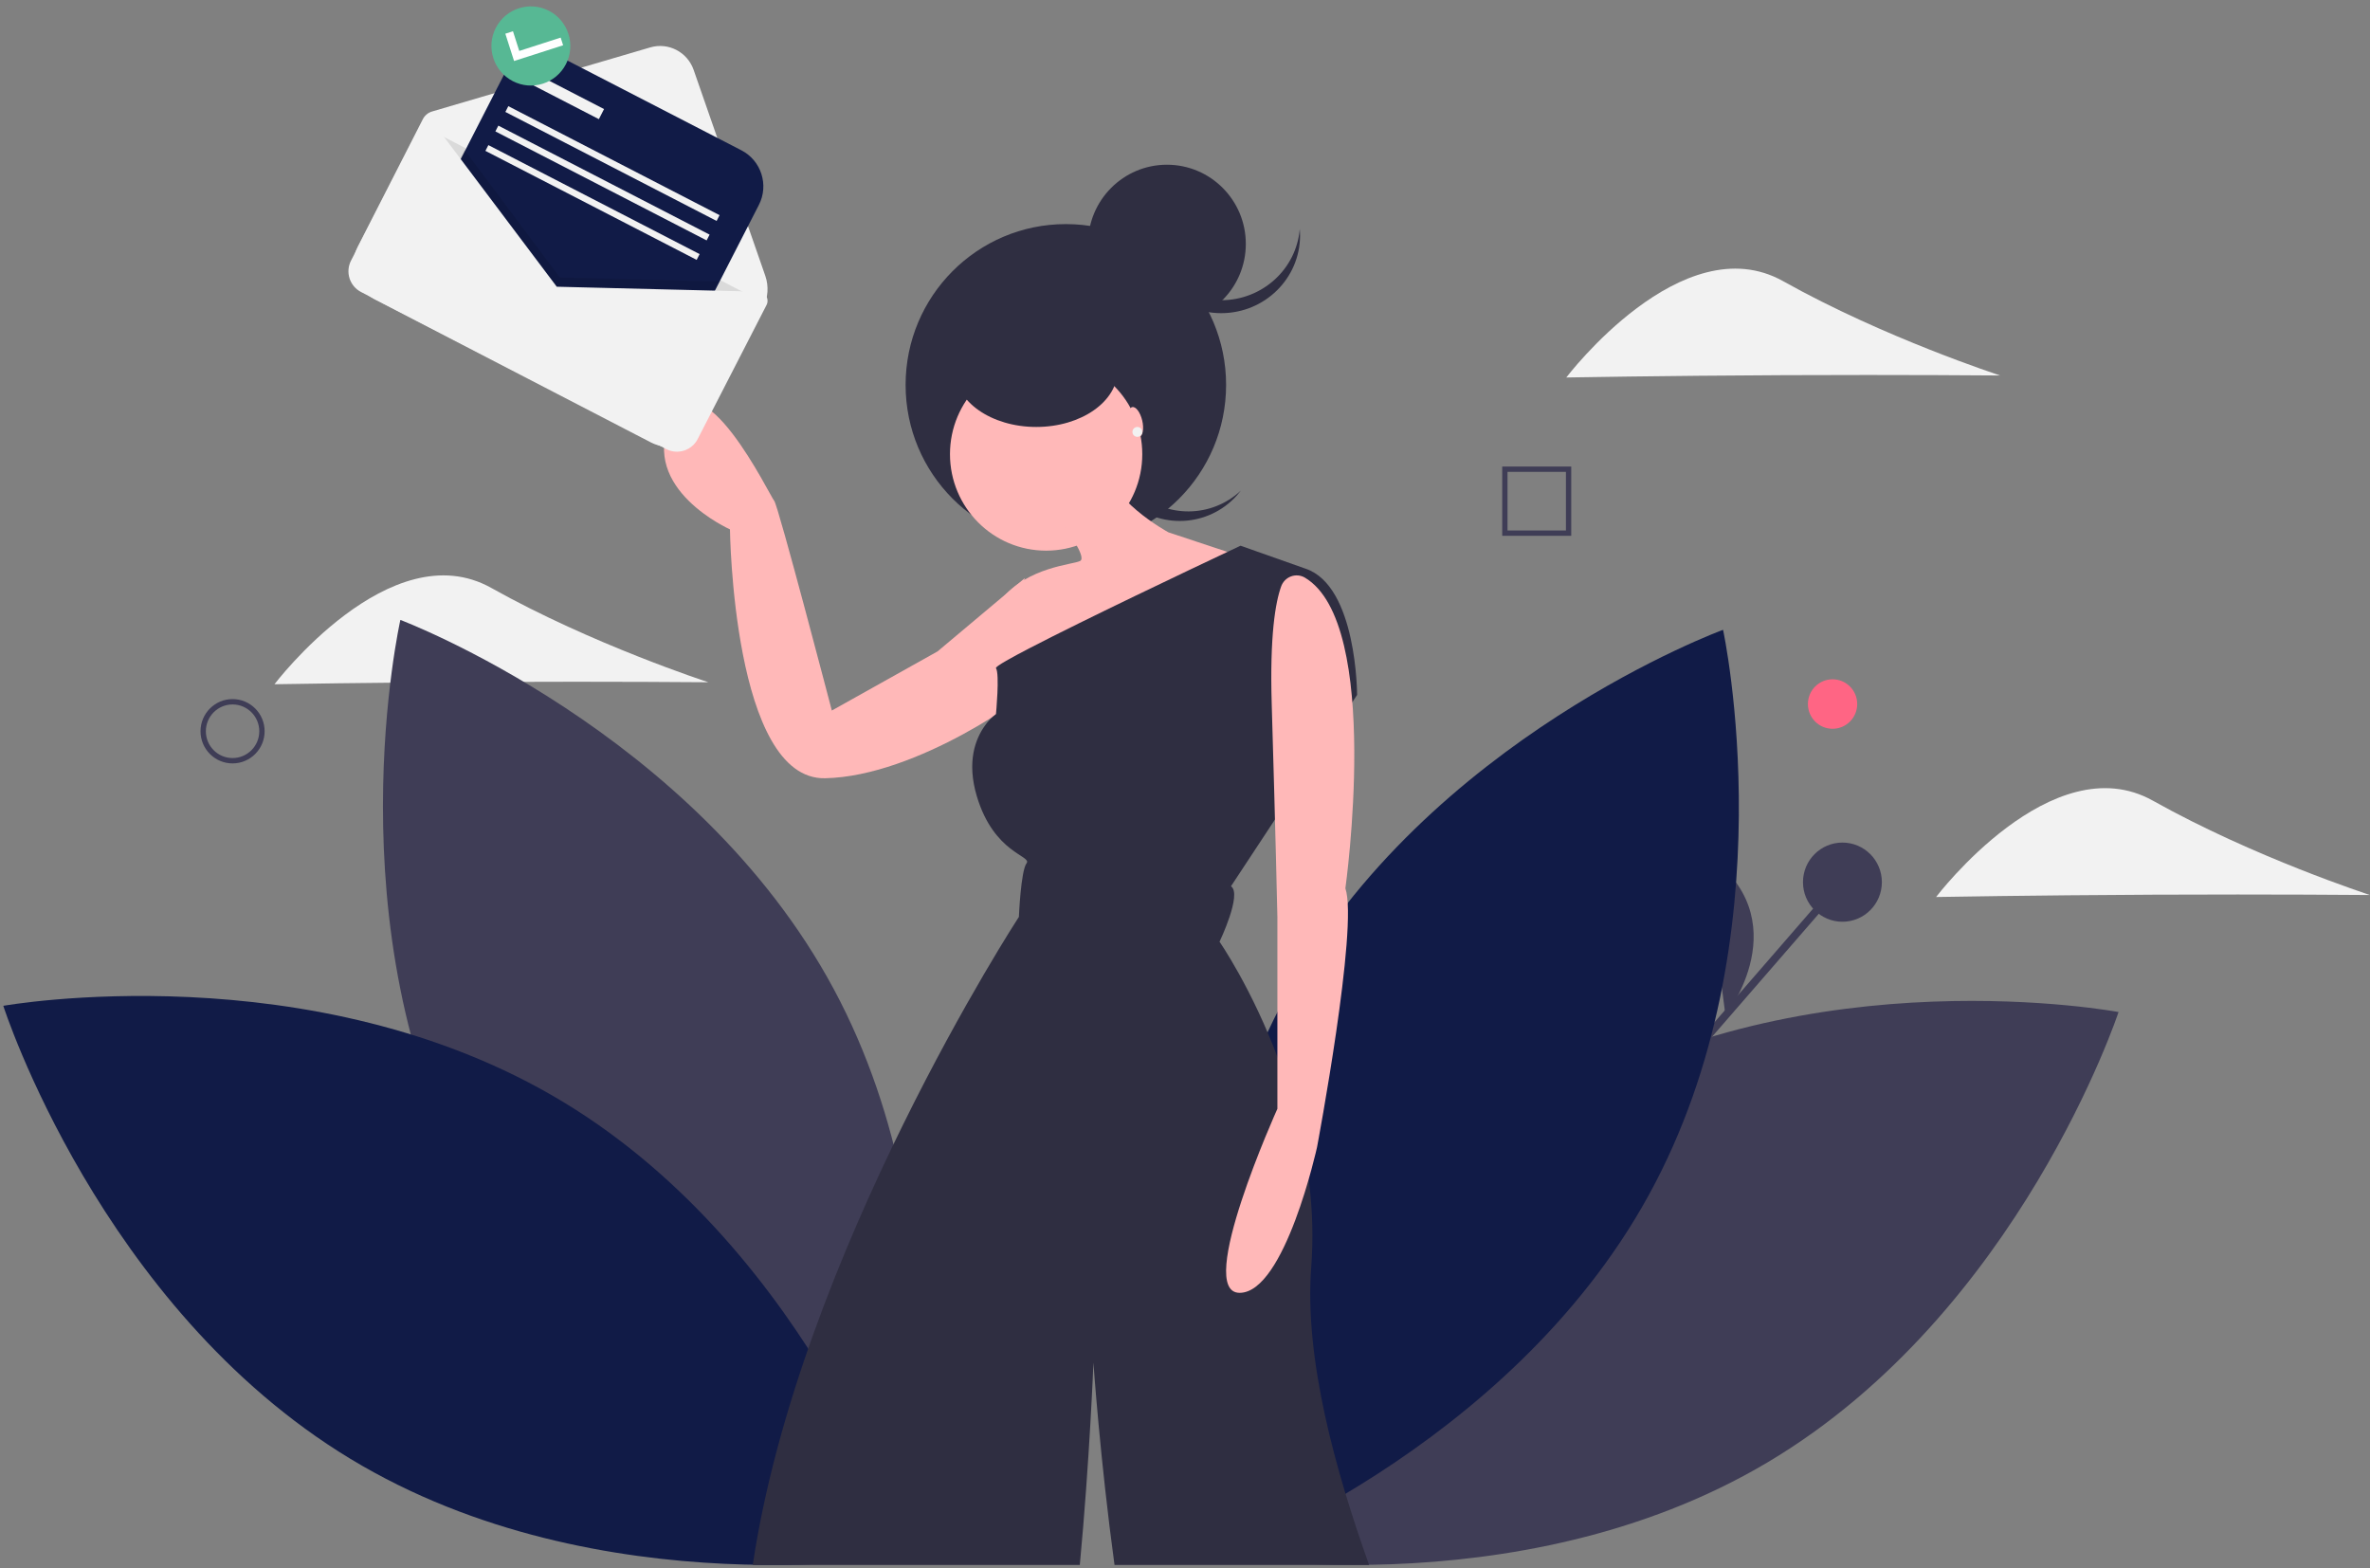
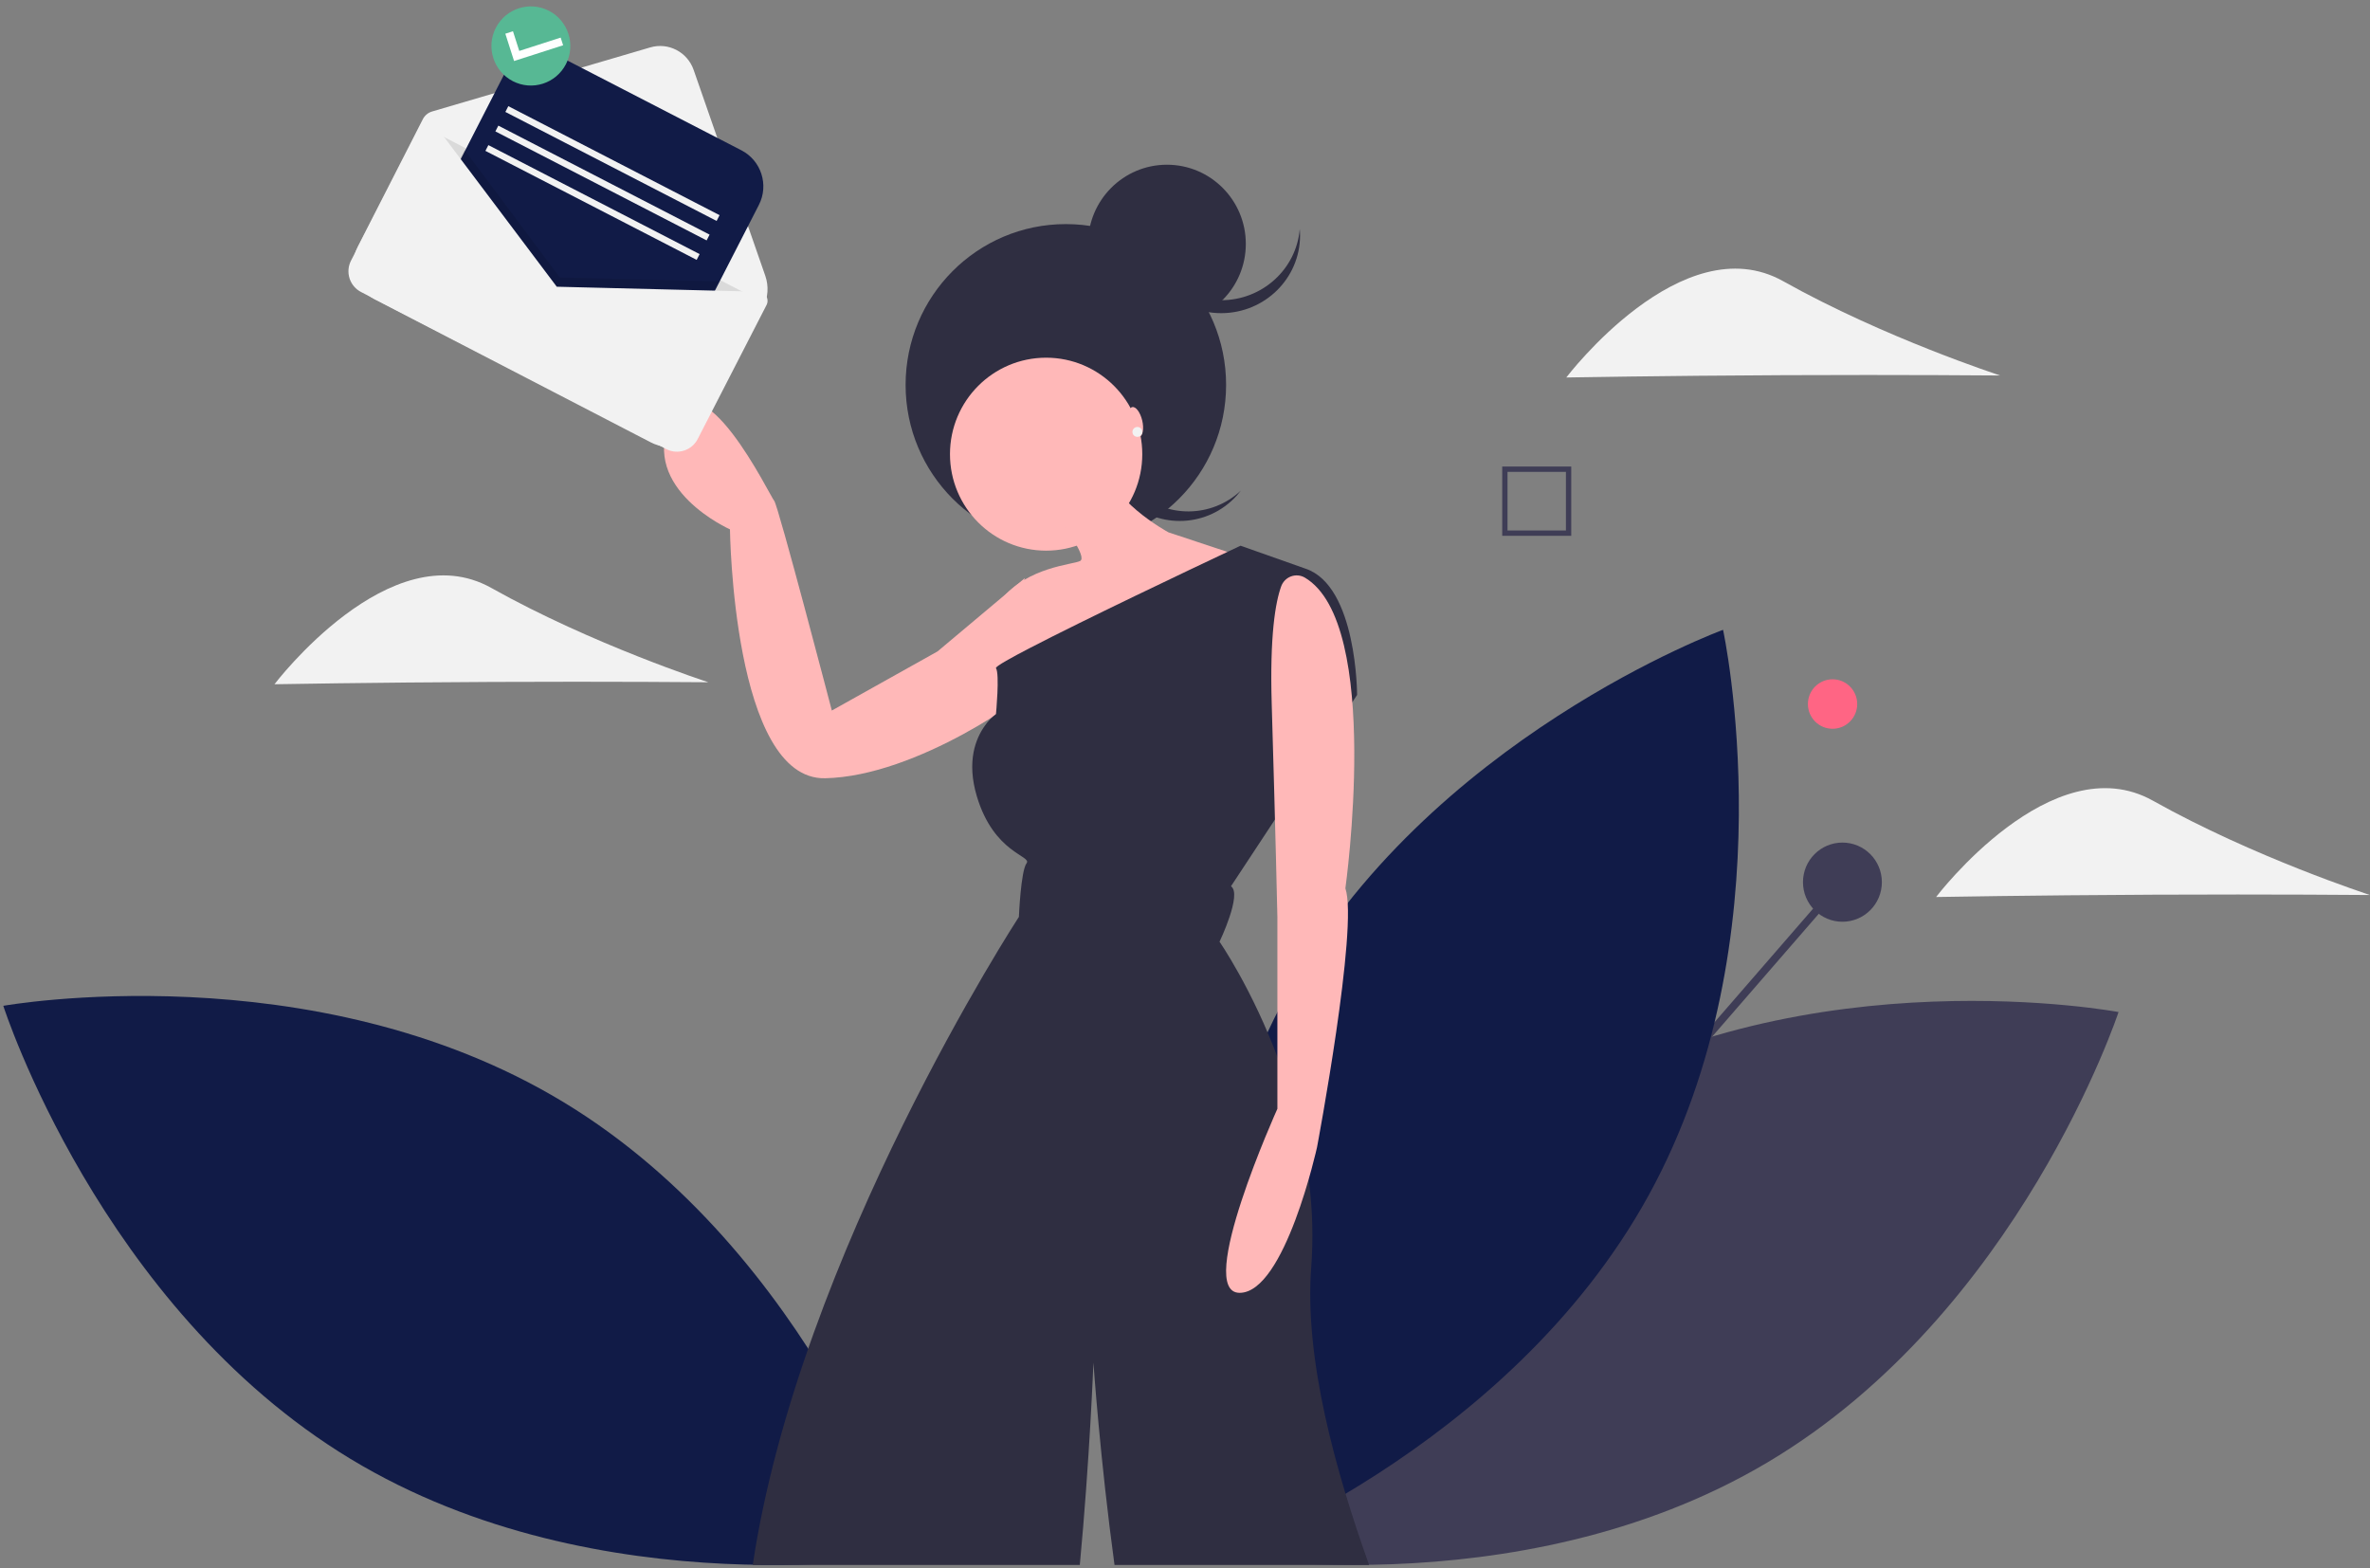
<svg xmlns="http://www.w3.org/2000/svg" width="479" height="317" viewBox="0 0 479 317" fill="none">
  <rect x="0" y="0" width="479" height="317" fill="#808080" stroke="none" />
  <path d="M99.403 137.824C75.187 137.935 55.476 138.292 55.476 138.292C55.476 138.292 78.905 107.386 99.315 118.836C119.725 130.287 143.17 137.889 143.17 137.889C143.17 137.889 123.619 137.713 99.403 137.824Z" fill="#F2F2F2" />
  <path d="M370.378 147.292C373.13 147.292 375.361 145.053 375.361 142.292C375.361 139.53 373.13 137.292 370.378 137.292C367.627 137.292 365.396 139.53 365.396 142.292C365.396 145.053 367.627 147.292 370.378 147.292Z" fill="#FF6584" />
  <path d="M333.497 221.606L371.352 177.985L372.52 179.006L334.665 222.627L333.497 221.606Z" fill="#3F3D56" />
  <path d="M372.372 186.292C376.774 186.292 380.344 182.71 380.344 178.292C380.344 173.873 376.774 170.292 372.372 170.292C367.969 170.292 364.399 173.873 364.399 178.292C364.399 182.71 367.969 186.292 372.372 186.292Z" fill="#3F3D56" />
-   <path d="M348.74 205.292C348.74 205.292 364.046 185.719 344.469 172.292L348.74 205.292Z" fill="#3F3D56" />
-   <path d="M94.916 239.696C122.967 291.887 182.5 314.292 182.5 314.292C182.5 314.292 196.554 252.078 168.504 199.887C140.453 147.696 80.92 125.292 80.92 125.292C80.92 125.292 66.866 187.506 94.916 239.696Z" fill="#3F3D56" />
  <path d="M113.893 222.752C164.527 253.408 184.028 314.3 184.028 314.3C184.028 314.3 121.435 325.488 70.801 294.832C20.167 264.175 0.667 203.284 0.667 203.284C0.667 203.284 63.26 192.095 113.893 222.752Z" fill="#111B47" />
  <path d="M314.767 223.022C263.858 253.259 243.819 314.042 243.819 314.042C243.819 314.042 306.321 325.799 357.23 295.562C408.139 265.324 428.177 204.542 428.177 204.542C428.177 204.542 365.675 192.784 314.767 223.022Z" fill="#3F3D56" />
  <path d="M333.247 241.512C304.741 293.427 245.022 315.292 245.022 315.292C245.022 315.292 231.519 252.986 260.024 201.071C288.529 149.156 348.248 127.292 348.248 127.292C348.248 127.292 361.752 189.598 333.247 241.512Z" fill="#111B47" />
  <path d="M229.75 99.332C223.756 93.889 222.916 84.743 227.819 78.292C227.506 78.586 227.2 78.892 226.907 79.218C221.149 85.611 221.644 95.48 228.012 101.261C234.381 107.042 244.211 106.545 249.969 100.152C250.262 99.826 250.535 99.49 250.795 99.148C244.895 104.693 235.746 104.773 229.75 99.332Z" fill="#2F2E41" />
  <path d="M215.418 110.292C233.305 110.292 247.806 95.741 247.806 77.792C247.806 59.843 233.305 45.292 215.418 45.292C197.531 45.292 183.031 59.843 183.031 77.792C183.031 95.741 197.531 110.292 215.418 110.292Z" fill="#2F2E41" />
  <path d="M206.188 119.323L207.159 116.817L189.485 131.657L168.121 143.606C168.121 143.606 157.244 101.978 156.468 101.207C155.691 100.436 141.707 71.141 135.492 85.018C129.277 98.894 147.533 106.988 147.533 106.988C147.533 106.988 148.116 157.675 166.761 157.29C185.407 156.904 208.519 140.137 208.907 138.595C209.296 137.053 206.188 119.323 206.188 119.323Z" fill="#FFB8B8" />
  <path d="M211.432 111.292C222.164 111.292 230.865 102.561 230.865 91.792C230.865 81.022 222.164 72.292 211.432 72.292C200.7 72.292 192 81.022 192 91.792C192 102.561 200.7 111.292 211.432 111.292Z" fill="#FFB8B8" />
  <path d="M214.8 106.042C214.8 106.042 219.846 112.61 218.293 113.383C216.74 114.155 207.813 114.542 202.378 121.11C196.944 127.678 208.977 144.292 208.977 144.292L254.781 113.769L236.149 107.587C236.149 107.587 223.339 100.633 223.728 93.292L214.8 106.042Z" fill="#FFB8B8" />
  <path d="M276.705 316.292H225.254C222.34 294.954 220.992 275.4 220.992 275.4C220.992 275.4 220.24 295.069 218.24 316.292H152.139C161.509 253.451 205.929 185.307 205.929 185.307C205.929 185.307 206.316 176.025 207.475 174.477C208.635 172.934 200.91 172.547 197.432 160.947C195.311 153.866 197.218 149.233 199.03 146.701C199.652 145.789 200.418 144.984 201.297 144.317C201.297 144.317 202.07 136.2 201.297 135.039C201.198 134.887 201.96 134.354 203.37 133.543C204.545 132.863 206.17 131.99 208.113 130.986C219.243 125.207 240.787 114.983 248.167 111.5C249.786 110.731 250.726 110.292 250.726 110.292L263.857 114.931C274.281 118.408 274.281 140.452 274.281 140.452L273.691 141.351L257.934 165.251L248.794 179.121C251.113 180.663 246.48 190.333 246.48 190.333C246.48 190.333 253.082 199.83 258.451 214.327C261.487 222.395 263.557 230.795 264.619 239.352C265.296 244.897 265.429 250.495 265.016 256.066C263.585 274.694 269.946 297.334 276.705 316.292Z" fill="#2F2E41" />
  <path d="M263.701 116.726C262.845 116.237 261.82 116.157 260.899 116.506C259.979 116.856 259.258 117.599 258.927 118.538C257.778 121.746 256.613 128.434 257.028 142.339C257.792 167.912 258.173 185.348 258.173 185.348V224.095C258.173 224.095 241.379 261.292 250.54 261.292C259.7 261.292 266.189 231.844 266.189 231.844C266.189 231.844 274.586 187.286 271.914 179.536C271.914 179.536 279.448 126.001 263.701 116.726Z" fill="#FFB8B8" />
-   <path d="M209.439 86.292C218.52 86.292 225.882 81.143 225.882 74.792C225.882 68.441 218.52 63.292 209.439 63.292C200.358 63.292 192.997 68.441 192.997 74.792C192.997 81.143 200.358 86.292 209.439 86.292Z" fill="#2F2E41" />
  <path d="M235.847 65.292C244.653 65.292 251.792 58.128 251.792 49.292C251.792 40.455 244.653 33.292 235.847 33.292C227.041 33.292 219.903 40.455 219.903 49.292C219.903 58.128 227.041 65.292 235.847 65.292Z" fill="#2F2E41" />
  <path d="M246.809 60.676C238.519 60.675 231.614 54.422 230.924 46.292C230.888 46.723 230.865 47.159 230.865 47.599C230.865 56.266 238.003 63.292 246.809 63.292C255.615 63.292 262.753 56.266 262.753 47.599C262.753 47.159 262.73 46.723 262.694 46.292C262.004 54.422 255.099 60.675 246.809 60.676Z" fill="#2F2E41" />
  <path d="M230.256 88.31C230.982 88.136 231.249 86.645 230.853 84.98C230.457 83.315 229.547 82.106 228.821 82.28C228.095 82.454 227.827 83.945 228.224 85.61C228.62 87.275 229.53 88.484 230.256 88.31Z" fill="#FFB8B8" />
  <path d="M229.868 88.292C230.418 88.292 230.865 87.844 230.865 87.292C230.865 86.74 230.418 86.292 229.868 86.292C229.318 86.292 228.872 86.74 228.872 87.292C228.872 87.844 229.318 88.292 229.868 88.292Z" fill="#F2F2F2" />
-   <path fill-rule="evenodd" clip-rule="evenodd" d="M40.528 147.792C40.528 151.382 43.428 154.292 47.005 154.292C50.581 154.288 53.479 151.38 53.483 147.792C53.483 144.202 50.583 141.292 47.005 141.292C43.428 141.292 40.528 144.202 40.528 147.792ZM41.607 147.792C41.607 144.8 44.024 142.375 47.005 142.375C49.985 142.379 52.4 144.802 52.403 147.792C52.403 150.783 49.986 153.208 47.005 153.208C44.024 153.208 41.607 150.783 41.607 147.792Z" fill="#3F3D56" />
  <path fill-rule="evenodd" clip-rule="evenodd" d="M303.611 108.292H317.563V94.292H303.611V108.292ZM316.489 107.215H304.684V95.369H316.489V107.215Z" fill="#3F3D56" />
  <path d="M435.233 180.824C411.017 180.935 391.306 181.292 391.306 181.292C391.306 181.292 414.735 150.386 435.145 161.836C455.555 173.287 479 180.889 479 180.889C479 180.889 459.449 180.713 435.233 180.824Z" fill="#F2F2F2" />
  <path d="M360.493 75.824C336.277 75.936 316.566 76.292 316.566 76.292C316.566 76.292 339.996 45.386 360.405 56.836C380.815 68.287 404.26 75.889 404.26 75.889C404.26 75.889 384.709 75.713 360.493 75.824Z" fill="#F2F2F2" />
  <path d="M131.568 89.425L75.642 60.453C71.823 58.474 70.319 53.752 72.282 49.904L85.458 24.091C85.845 23.333 86.523 22.769 87.335 22.531L131.416 9.582C135.076 8.507 138.931 10.504 140.192 14.128L154.675 55.749C155.406 57.85 155.248 60.162 154.237 62.142L142.039 86.04C141.096 87.888 139.463 89.283 137.499 89.917C135.536 90.552 133.402 90.375 131.568 89.425Z" fill="#F2F2F2" />
  <path opacity="0.1" d="M133.55 79.868L77.205 55.627C75.39 54.686 77.092 56.132 78.026 54.302L85.109 25.292L154.132 61.059L136.682 82.803C135.749 84.632 135.366 80.808 133.55 79.868Z" fill="black" />
  <path d="M86.544 62.943C82.526 60.87 80.941 55.927 83.002 51.904L101.971 14.887C104.032 10.864 108.961 9.283 112.978 11.356L149.837 30.375C153.854 32.448 155.44 37.391 153.378 41.414L134.41 78.43C132.348 82.454 127.42 84.035 123.402 81.962L86.544 62.943Z" fill="#111B47" />
  <path opacity="0.1" d="M145.163 56.877L130.672 85.292L79.392 58.706L93.884 30.292L113.151 56.08L145.163 56.877Z" fill="black" />
  <path d="M112.528 57.949L87.651 24.894C87.338 24.478 86.834 24.253 86.316 24.297C85.798 24.342 85.34 24.649 85.102 25.112L70.946 52.668C70.374 53.781 70.267 55.076 70.649 56.269C71.031 57.461 71.871 58.452 72.983 59.024L134.66 90.769C135.772 91.342 137.066 91.449 138.257 91.066C139.448 90.684 140.439 89.843 141.011 88.73L154.924 61.646C155.215 61.082 155.194 60.407 154.87 59.861C154.547 59.315 153.965 58.974 153.331 58.959L112.528 57.949Z" fill="#F2F2F2" />
-   <path d="M107.706 14.624L122.083 22.042L121.037 24.082L106.661 16.664L107.706 14.624Z" fill="#F2F2F2" />
  <path d="M102.736 21.456L145.43 43.487L144.833 44.653L102.139 22.622L102.736 21.456Z" fill="#F2F2F2" />
  <path d="M100.72 25.391L143.414 47.421L142.817 48.587L100.122 26.557L100.72 25.391Z" fill="#F2F2F2" />
  <path d="M98.704 29.326L141.398 51.356L140.801 52.522L98.106 30.491L98.704 29.326Z" fill="#F2F2F2" />
  <path d="M113.347 12.573C115.041 9.268 113.749 5.212 110.46 3.516C107.172 1.819 103.133 3.123 101.439 6.429C99.745 9.735 101.038 13.79 104.326 15.487C107.614 17.184 111.653 15.879 113.347 12.573Z" fill="white" />
  <path fill-rule="evenodd" clip-rule="evenodd" d="M100.207 5.634C102.221 1.706 107.029 0.159 110.946 2.179C114.852 4.208 116.391 9.02 114.391 12.949C112.377 16.878 107.569 18.425 103.652 16.405C99.736 14.385 98.193 9.563 100.207 5.634ZM102.133 6.813L103.899 12.333L113.813 9.149L113.318 7.601L104.949 10.294L103.677 6.317L102.133 6.813Z" fill="#57B894" />
</svg>